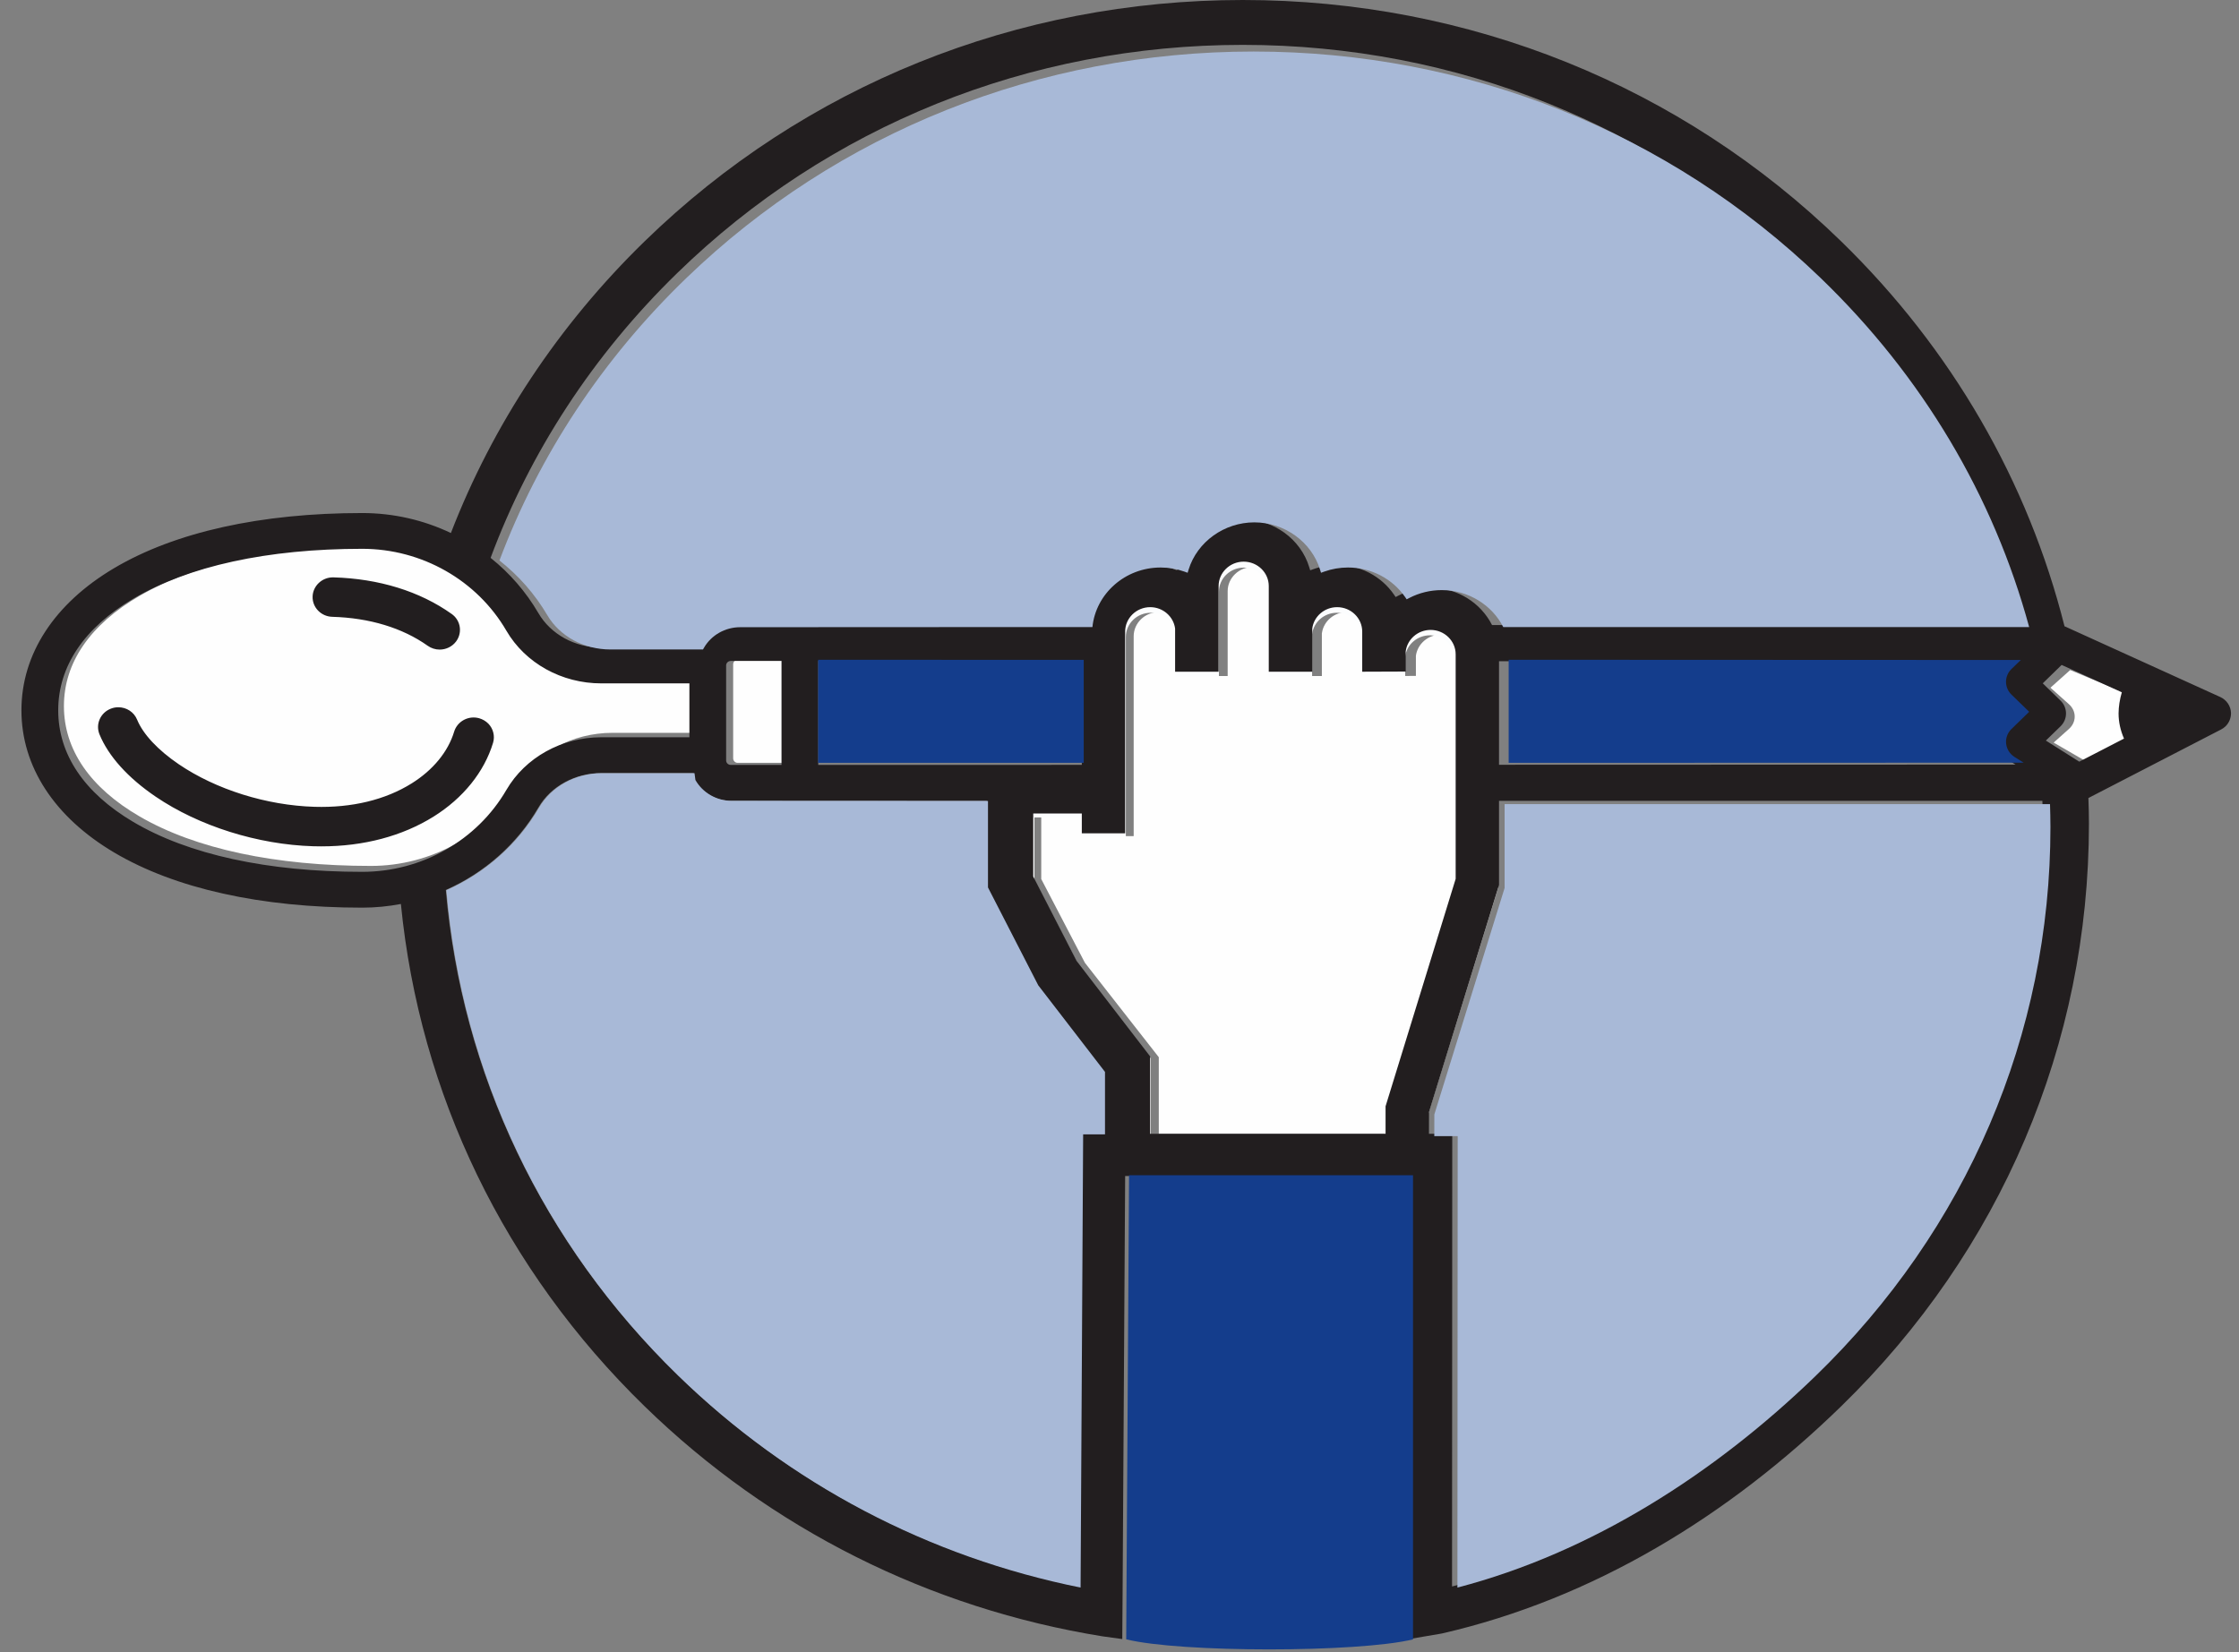
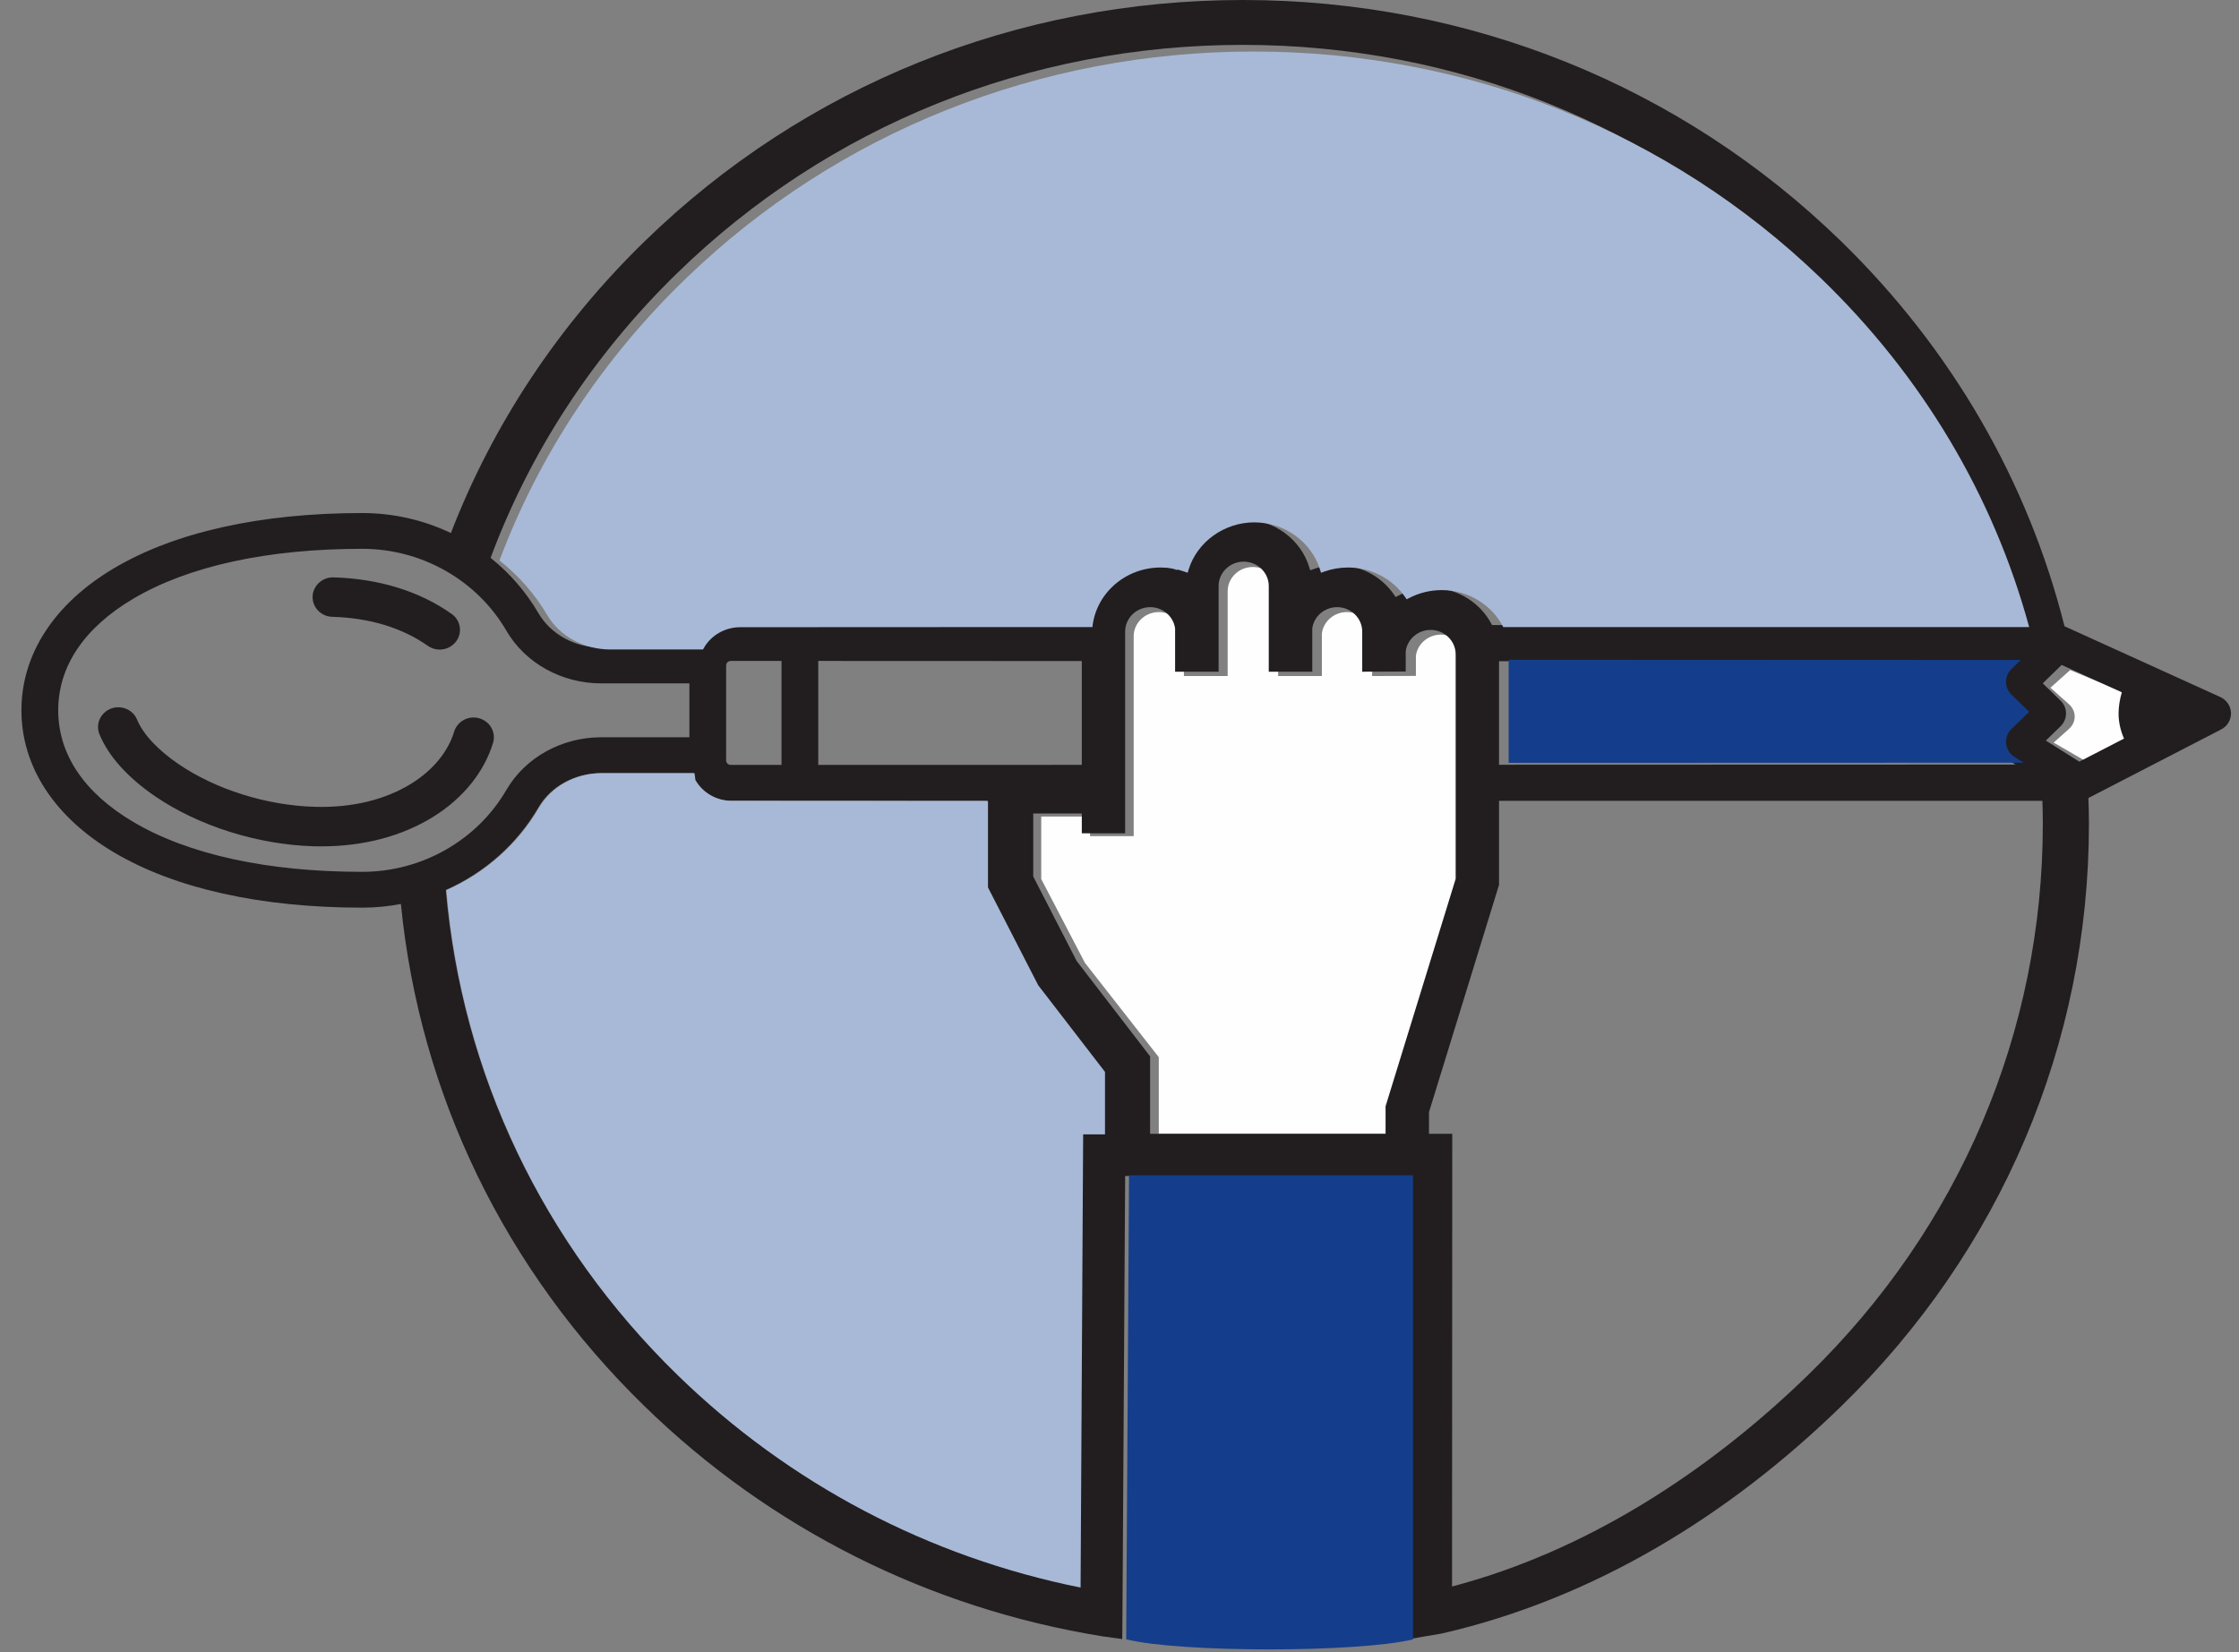
<svg xmlns="http://www.w3.org/2000/svg" width="42px" height="31px" viewBox="0 0 42 31" version="1.1">
  <rect x="0" y="0" width="42" height="31" fill="#808080" stroke="none" />
  <title>icon</title>
  <desc>Created with Sketch.</desc>
  <defs />
  <g id="Page-1" stroke="none" stroke-width="1" fill="none" fill-rule="evenodd">
    <g id="landing_page_mobile" transform="translate(-137, -11)">
      <g id="top_bar">
        <g id="tasteocracy_mobile_logo" transform="translate(82, 11)">
          <g id="icon" transform="translate(55, 0)">
            <g>
-               <path d="M6.959,10.251 C5.166,10.251 3.666,10.572 2.621,11.178 C1.691,11.718 1.199,12.434 1.199,13.249 C1.199,14.065 1.691,14.781 2.621,15.32 C3.666,15.927 5.166,16.247 6.959,16.247 C8.086,16.247 9.132,15.665 9.69,14.727 C10.048,14.124 10.736,13.75 11.487,13.75 L13.155,13.75 L13.155,12.749 L11.487,12.749 C10.736,12.749 10.048,12.375 9.69,11.772 C9.132,10.834 8.086,10.251 6.959,10.251" id="Fill-1" fill="#FEFEFE" />
              <path d="M38.833,12.572 L38.463,12.903 L38.811,13.214 C38.88,13.276 38.918,13.358 38.918,13.445 C38.918,13.532 38.88,13.614 38.811,13.676 L38.523,13.933 L39.179,14.313 L40.057,13.898 C39.986,13.75 39.95,13.598 39.95,13.445 C39.95,13.322 39.971,13.197 40.013,13.064 L38.833,12.572 Z" id="Fill-3" fill="#FEFEFE" />
-               <path d="M13.837,14.313 L14.75,14.313 L14.75,12.379 L13.837,12.379 C13.791,12.379 13.753,12.417 13.753,12.463 L13.753,14.229 C13.753,14.275 13.791,14.313 13.837,14.313" id="Fill-5" fill="#FEFEFE" />
              <path d="M27.503,16.534 L27.503,12.361 C27.503,12.111 27.29,11.907 27.03,11.907 C26.789,11.907 26.59,12.081 26.56,12.304 L26.56,12.304 L26.56,12.682 L25.739,12.684 L25.739,12.304 L25.739,11.938 C25.739,11.688 25.527,11.484 25.266,11.484 C25.025,11.484 24.826,11.658 24.797,11.881 L24.796,11.881 L24.796,12.684 L23.976,12.684 L23.976,11.881 L23.976,11.092 C23.976,10.842 23.763,10.638 23.502,10.638 C23.242,10.638 23.029,10.842 23.029,11.092 L23.029,11.881 L23.029,12.684 L22.208,12.684 L22.208,11.881 C22.179,11.658 21.979,11.484 21.739,11.484 C21.478,11.484 21.266,11.688 21.266,11.938 L21.266,15.688 L20.448,15.688 L20.448,15.32 L19.532,15.32 L19.532,16.493 L20.351,18.064 L21.737,19.836 L21.737,21.276 L26.18,21.276 L26.18,20.765 L27.5,16.542 L27.503,16.534 Z" id="Fill-7" fill="#FEFEFE" />
-               <path d="M26.824,11.135 C26.613,11.135 26.403,11.186 26.218,11.283 L26.171,11.308 L26.141,11.265 C25.903,10.918 25.505,10.712 25.078,10.712 C24.926,10.712 24.777,10.737 24.635,10.789 L24.575,10.81 L24.557,10.751 C24.397,10.229 23.894,9.864 23.333,9.864 C22.772,9.864 22.269,10.229 22.109,10.751 L22.09,10.81 L22.031,10.789 C21.889,10.737 21.74,10.712 21.588,10.712 C20.883,10.712 20.311,11.268 20.311,11.951 L20.311,14.494 L18.536,14.494 L18.536,16.709 L19.473,18.528 L20.717,20.138 L20.717,21.663 L21.585,21.663 L21.585,19.857 L20.215,18.083 L19.404,16.51 L19.404,15.337 L20.311,15.337 L20.311,15.705 L21.119,15.705 L21.119,11.951 C21.119,11.7 21.329,11.497 21.588,11.497 C21.826,11.497 22.023,11.67 22.052,11.894 L22.052,12.698 L22.865,12.698 L22.865,11.894 L22.865,11.104 C22.865,10.853 23.075,10.65 23.333,10.65 C23.591,10.65 23.801,10.853 23.801,11.104 L23.801,11.894 L23.801,12.698 L24.613,12.698 L24.613,11.894 L24.614,11.894 C24.643,11.67 24.84,11.497 25.078,11.497 C25.336,11.497 25.546,11.7 25.546,11.951 L25.546,12.282 L25.546,12.317 L25.546,12.698 L26.359,12.695 L26.359,12.317 L26.359,12.317 C26.388,12.094 26.585,11.92 26.824,11.92 C27.082,11.92 27.292,12.124 27.292,12.375 L27.292,16.552 L27.289,16.56 L25.983,20.787 L25.983,21.634 L26.792,21.634 L26.794,20.894 L28.101,16.667 L28.101,12.375 C28.101,11.691 27.528,11.135 26.824,11.135" id="Fill-78" fill="#FCFDFE" />
              <path d="M39.843,13.858 C39.776,13.704 39.741,13.546 39.741,13.386 C39.742,13.258 39.762,13.128 39.802,12.989 L38.673,12.476 L38.319,12.821 L38.653,13.146 C38.719,13.21 38.755,13.296 38.755,13.386 C38.755,13.477 38.719,13.562 38.653,13.627 L38.377,13.895 L39.004,14.291 L39.843,13.858 Z M38.32,15.457 C38.32,15.313 38.317,15.169 38.312,15.026 L28.119,15.026 L28.119,16.604 L26.806,20.865 L26.805,21.273 L27.242,21.273 L27.238,29.767 C29.742,29.11 32.042,27.625 33.925,25.791 C36.759,23.031 38.32,19.361 38.32,15.457 Z M21.052,30.753 L20.681,30.702 C17.443,30.179 14.46,28.692 12.093,26.387 C9.462,23.825 7.871,20.521 7.52,16.961 C7.284,17.006 7.041,17.03 6.795,17.03 C4.893,17.03 3.284,16.672 2.141,15.995 C1.02,15.331 0.402,14.383 0.402,13.327 C0.402,12.272 1.02,11.324 2.141,10.66 C3.284,9.983 4.893,9.626 6.795,9.626 C7.381,9.626 7.948,9.758 8.458,10.001 C9.243,7.97 10.47,6.108 12.093,4.527 C15.09,1.608 19.075,0 23.314,0 C27.554,0 31.539,1.608 34.536,4.527 C36.615,6.552 38.045,9.04 38.727,11.751 C38.734,11.754 38.741,11.756 38.747,11.759 L41.649,13.078 C41.768,13.132 41.847,13.25 41.85,13.377 C41.852,13.47 41.815,13.561 41.748,13.627 C41.723,13.651 41.695,13.671 41.664,13.687 L39.175,14.973 C39.181,15.134 39.185,15.295 39.185,15.457 C39.185,19.586 37.534,23.467 34.536,26.387 C32.422,28.446 29.885,29.998 27.046,30.649 L26.43,30.754 L26.43,29.757 L26.43,22.065 L21.106,22.065 L21.058,29.908 L21.052,30.753 Z M21.574,19.82 L21.574,21.273 L25.991,21.273 L25.991,20.757 L27.304,16.496 L27.306,16.488 L27.306,12.277 C27.306,12.025 27.095,11.819 26.836,11.819 C26.597,11.819 26.399,11.994 26.369,12.219 L26.369,12.219 L26.369,12.6 L25.553,12.603 L25.553,12.219 L25.553,11.85 C25.553,11.598 25.342,11.392 25.083,11.392 C24.843,11.392 24.645,11.567 24.616,11.792 L24.616,11.792 L24.616,12.603 L23.8,12.603 L23.8,11.792 L23.8,10.996 C23.8,10.744 23.589,10.538 23.329,10.538 C23.07,10.538 22.859,10.744 22.859,10.996 L22.859,11.792 L22.859,12.603 L22.043,12.603 L22.043,11.792 C22.013,11.567 21.815,11.392 21.576,11.392 C21.317,11.392 21.106,11.598 21.106,11.85 L21.106,15.635 L20.293,15.635 L20.293,15.263 L19.382,15.263 L19.382,16.446 L20.197,18.032 L21.574,19.82 Z M20.702,20.103 L19.452,18.48 L18.51,16.646 L18.51,15.026 L17.809,15.026 L17.809,15.026 L13.708,15.024 C13.427,15.024 13.166,14.874 13.029,14.633 L13.012,14.505 L11.279,14.505 C10.784,14.505 10.331,14.753 10.099,15.152 C9.696,15.844 9.083,16.379 8.363,16.698 C8.658,20.133 10.172,23.325 12.704,25.791 C14.8,27.833 17.407,29.195 20.244,29.767 L20.293,21.273 L20.702,21.273 L20.702,20.103 Z M9.499,14.821 C9.854,14.212 10.536,13.833 11.279,13.833 L12.932,13.833 L12.932,12.822 L11.279,12.822 C10.536,12.822 9.854,12.443 9.499,11.834 C8.948,10.886 7.912,10.297 6.795,10.297 C5.02,10.297 3.534,10.621 2.499,11.234 C1.578,11.779 1.092,12.503 1.092,13.327 C1.092,14.152 1.578,14.876 2.499,15.421 C3.534,16.034 5.02,16.358 6.795,16.358 C7.912,16.358 8.948,15.769 9.499,14.821 Z M13.708,12.401 C13.66,12.401 13.621,12.439 13.621,12.486 L13.621,14.267 C13.621,14.314 13.66,14.352 13.708,14.352 L14.66,14.352 L14.66,12.401 L13.708,12.401 Z M15.349,12.401 L15.349,14.352 L20.293,14.351 L20.293,12.403 L15.349,12.401 Z M9.203,10.467 C9.559,10.752 9.865,11.101 10.099,11.503 C10.332,11.902 10.784,12.15 11.279,12.15 L13.012,12.15 L13.029,12.12 C13.166,11.879 13.427,11.729 13.708,11.729 L17.809,11.727 L17.809,11.727 L20.299,11.727 C20.363,11.096 20.911,10.601 21.576,10.601 C21.729,10.601 21.879,10.627 22.022,10.679 L22.081,10.7 L22.099,10.641 C22.26,10.115 22.766,9.747 23.329,9.747 C23.893,9.747 24.399,10.115 24.559,10.641 L24.577,10.7 L24.637,10.679 C24.78,10.627 24.93,10.601 25.083,10.601 C25.512,10.601 25.911,10.809 26.15,11.158 L26.18,11.202 L26.228,11.177 C26.414,11.079 26.624,11.028 26.836,11.028 C27.341,11.028 27.778,11.313 27.988,11.727 L37.829,11.727 C37.163,9.251 35.833,6.981 33.925,5.123 C31.091,2.362 27.323,0.842 23.314,0.842 C19.306,0.842 15.538,2.362 12.704,5.123 C11.125,6.661 9.942,8.481 9.203,10.467 Z M37.579,13.711 L37.912,13.386 L37.579,13.062 C37.442,12.929 37.442,12.713 37.579,12.581 L37.755,12.409 L28.119,12.406 L28.119,14.349 L37.808,14.346 L37.635,14.237 C37.547,14.18 37.489,14.089 37.478,13.987 C37.467,13.884 37.504,13.784 37.579,13.711 Z M9.161,13.578 C9.114,13.531 9.056,13.496 8.991,13.477 L8.991,13.477 C8.894,13.449 8.791,13.46 8.702,13.507 C8.613,13.555 8.548,13.633 8.519,13.728 C8.406,14.103 8.124,14.448 7.723,14.698 C7.23,15.007 6.6,15.159 5.901,15.138 C5.003,15.112 4.051,14.814 3.353,14.339 C2.962,14.073 2.684,13.776 2.572,13.503 C2.514,13.361 2.375,13.27 2.219,13.27 C2.17,13.27 2.123,13.279 2.078,13.297 C1.984,13.334 1.91,13.404 1.87,13.495 C1.83,13.586 1.829,13.686 1.866,13.778 C2.035,14.189 2.399,14.593 2.918,14.946 C3.732,15.5 4.839,15.848 5.879,15.878 C5.929,15.88 5.978,15.88 6.028,15.88 C6.821,15.88 7.547,15.688 8.134,15.321 C8.688,14.975 9.084,14.483 9.249,13.937 C9.287,13.811 9.253,13.674 9.161,13.578 Z M5.864,11.192 C5.87,10.994 6.04,10.833 6.243,10.833 L6.254,10.833 C7.108,10.857 7.874,11.094 8.472,11.519 C8.491,11.532 8.509,11.548 8.525,11.564 C8.65,11.693 8.663,11.892 8.555,12.036 C8.484,12.131 8.369,12.188 8.247,12.188 C8.167,12.188 8.089,12.163 8.024,12.117 C7.551,11.781 6.932,11.593 6.232,11.573 L6.232,11.573 C6.023,11.567 5.857,11.396 5.864,11.192 Z" id="Fill-80" fill="#221E1F" />
              <path d="M9.369,10.516 C9.726,10.798 10.033,11.144 10.267,11.543 C10.5,11.939 10.954,12.186 11.45,12.186 L13.187,12.186 L13.204,12.156 C13.342,11.916 13.603,11.768 13.885,11.768 L17.996,11.766 L17.996,11.766 L20.492,11.766 C20.556,11.139 21.105,10.648 21.772,10.648 C21.925,10.648 22.076,10.674 22.218,10.725 L22.278,10.747 L22.296,10.688 C22.457,10.166 22.965,9.801 23.529,9.801 C24.094,9.801 24.601,10.166 24.762,10.688 L24.78,10.747 L24.84,10.725 C24.983,10.674 25.133,10.648 25.287,10.648 C25.717,10.648 26.117,10.855 26.357,11.201 L26.387,11.245 L26.435,11.22 C26.621,11.123 26.832,11.072 27.044,11.072 C27.55,11.072 27.989,11.355 28.199,11.766 L38.064,11.766 C37.396,9.309 36.063,7.057 34.15,5.214 C31.309,2.475 27.532,0.967 23.514,0.967 C19.497,0.967 15.719,2.475 12.878,5.214 C11.296,6.739 10.11,8.546 9.369,10.516" id="Fill-82" fill="#A8B9D7" />
-               <path d="M38.463,15.517 C38.463,15.373 38.459,15.23 38.455,15.087 L28.224,15.087 L28.224,16.661 L26.906,20.91 L26.905,21.317 L27.344,21.317 L27.339,29.787 C29.853,29.132 32.161,27.651 34.051,25.823 C36.896,23.07 38.463,19.41 38.463,15.517" id="Fill-84" fill="#A8B9D7" />
              <path d="M20.728,20.112 L19.476,18.487 L18.533,16.651 L18.533,15.028 L17.832,15.028 L17.832,15.028 L13.725,15.026 C13.443,15.026 13.182,14.876 13.045,14.635 L13.028,14.507 L11.293,14.507 C10.797,14.507 10.344,14.755 10.111,15.155 C9.708,15.847 9.093,16.383 8.373,16.702 C8.668,20.142 10.184,23.338 12.719,25.807 C14.818,27.851 17.429,29.215 20.27,29.787 L20.318,21.283 L20.728,21.283 L20.728,20.112 Z" id="Fill-86" fill="#A8B9D7" />
-               <polygon id="Fill-88" fill="#143D8C" points="20.329 14.312 20.329 12.381 15.347 12.379 15.347 14.313" />
              <path d="M37.907,12.383 L28.3,12.379 L28.3,14.313 L37.96,14.31 L37.788,14.202 C37.7,14.145 37.643,14.055 37.632,13.953 C37.621,13.851 37.657,13.751 37.731,13.679 L38.064,13.355 L37.731,13.032 C37.596,12.9 37.596,12.685 37.731,12.553 L37.907,12.383 Z" id="Fill-90" fill="#143D8C" />
              <path d="M26.506,29.74 L26.506,22.05 L21.179,22.05 L21.131,29.891 L21.126,30.758 C22.137,31.01 25.465,31.01 26.506,30.759 L26.506,29.74 Z" id="Fill-92" fill="#143D8C" />
            </g>
          </g>
        </g>
      </g>
    </g>
  </g>
</svg>